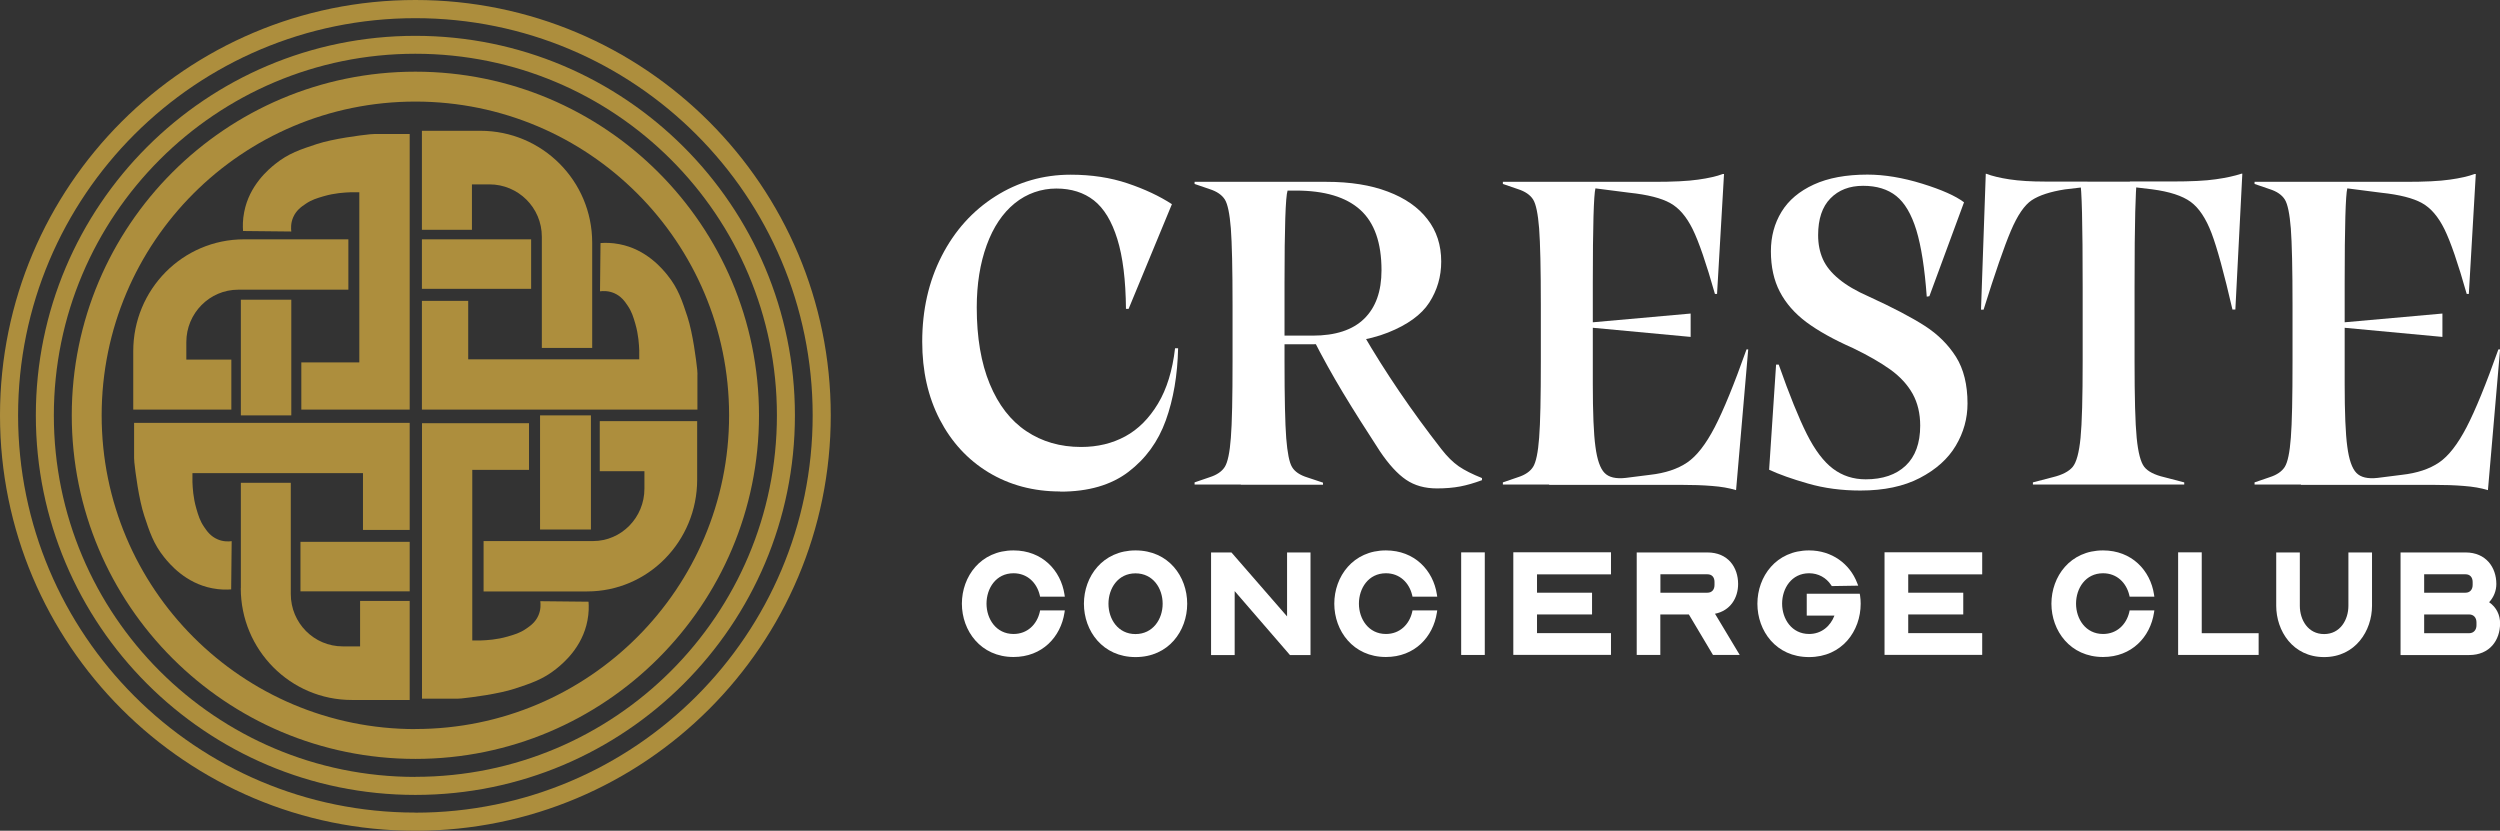
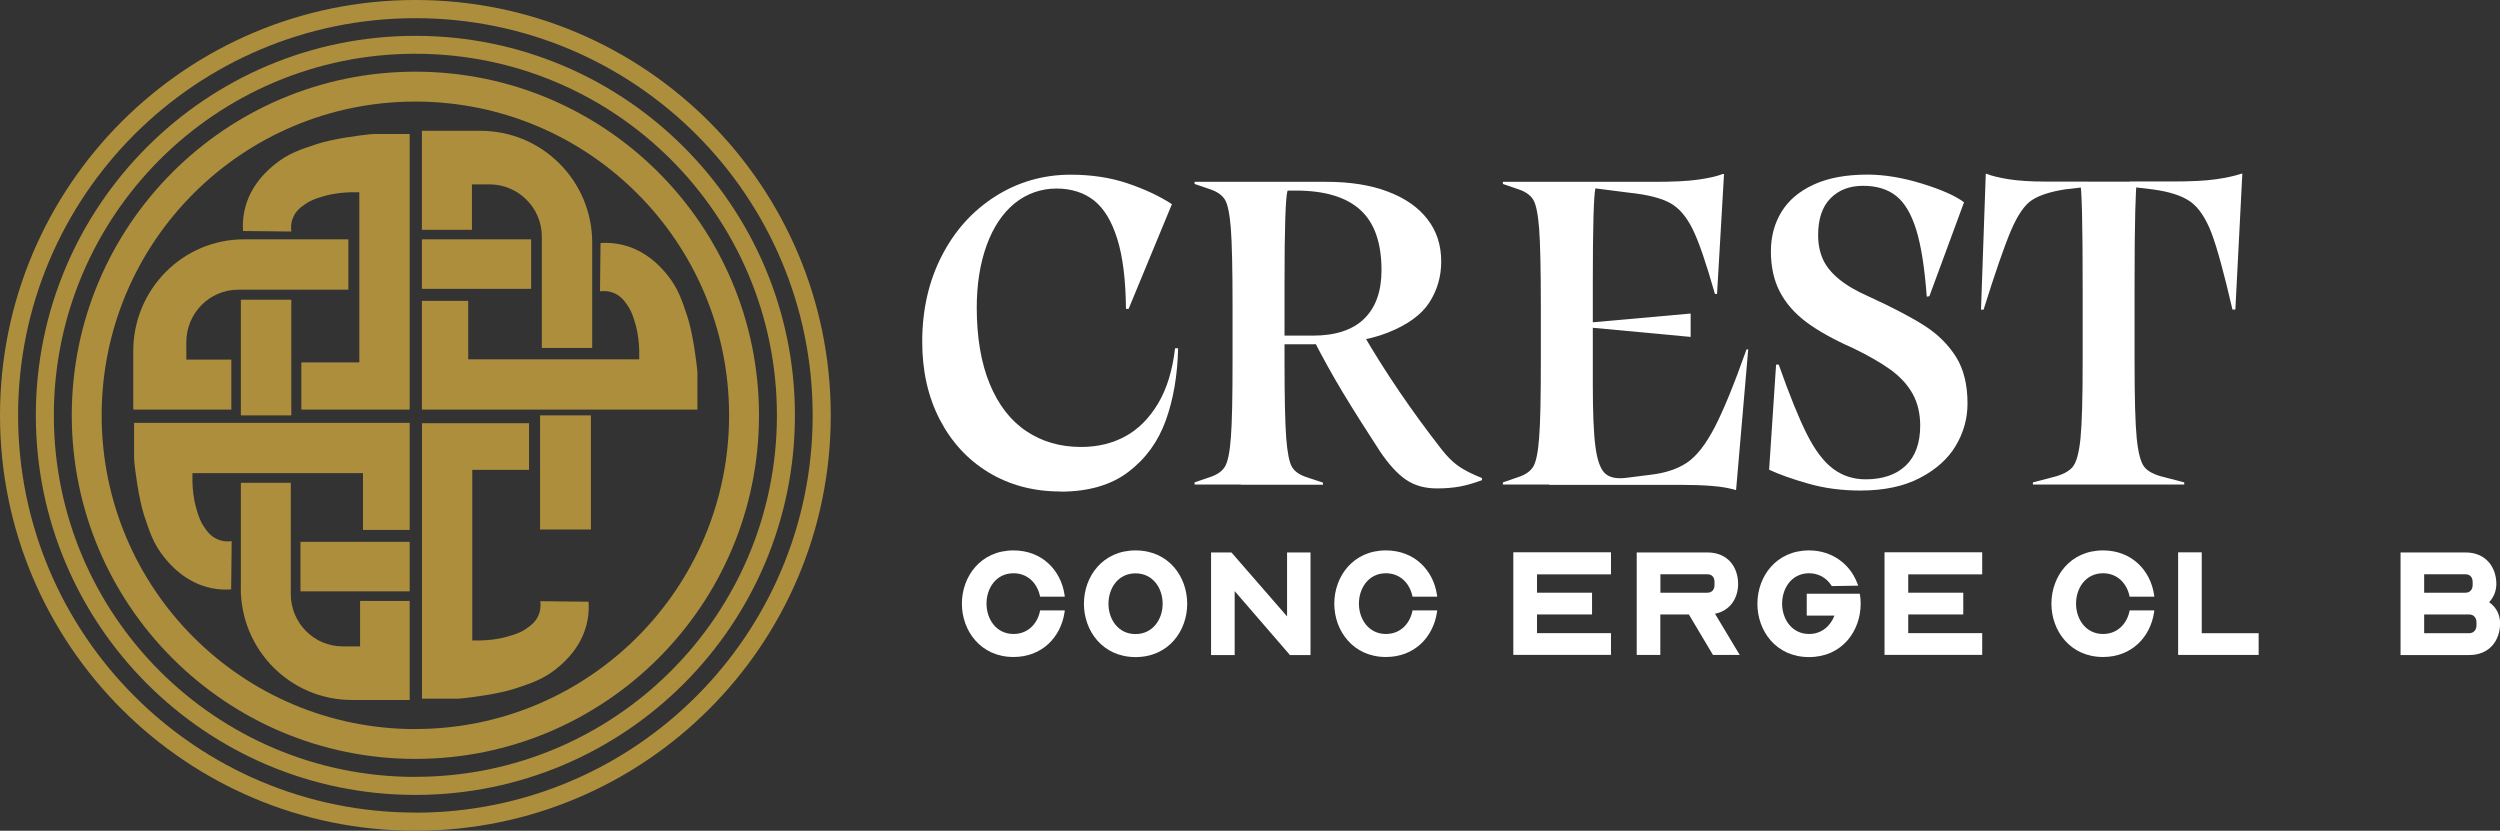
<svg xmlns="http://www.w3.org/2000/svg" id="Layer_2" viewBox="0 0 294.37 97.82">
  <rect x="0" y="0" width="294.37" height="97.82" fill="#333333" stroke="none" />
  <defs>
    <style>      .cls-1 {        fill: #fff;      }      .cls-2 {        fill: #ad8e3d;      }    </style>
  </defs>
  <g id="Layer_1-2" data-name="Layer_1">
    <g>
      <g>
        <path class="cls-2" d="M48.24,15.79v32.44h-12.76v-5.56h6.83v-20.03c-.25,0-.61,0-1.05,0-.69.03-1.81.08-3.13.46-.78.23-1.42.41-2.15.91-.51.34-1.11.77-1.46,1.58-.3.69-.26,1.33-.22,1.67l-5.68-.06c-.04-.53-.05-1.31.13-2.22.6-3.16,2.88-5.05,3.67-5.68,1.54-1.24,2.98-1.71,4.89-2.34,1.94-.63,5.09-1.03,6.26-1.15.17-.02.34-.03.51-.03h4.15Z" />
        <path class="cls-2" d="M48.24,49.79v12.61h-5.5v-6.69h-20.08c0,.25-.01.62,0,1.05.03.7.08,1.81.46,3.13.23.78.41,1.42.91,2.15.34.51.77,1.11,1.58,1.46.68.3,1.32.27,1.67.22l-.06,5.68c-.53.04-1.31.05-2.22-.13-3.16-.6-5.05-2.88-5.68-3.67-1.24-1.54-1.71-2.98-2.34-4.89-.63-1.93-1.04-5.09-1.16-6.26-.01-.17-.03-.34-.03-.51v-4.15h32.45Z" />
        <path class="cls-2" d="M69.73,28.56v12.41h-5.93v-13.1c0-3.41-2.77-6.16-6.17-6.16h-2.06v5.35h-5.89v-11.66h6.88c7.28,0,13.17,5.89,13.17,13.17Z" />
-         <path class="cls-2" d="M69.14,69.64h-12.2v-5.93h12.88c3.35,0,6.06-2.77,6.06-6.17v-2.06h-5.26v-5.89h11.47v6.88c0,7.28-5.79,13.17-12.95,13.17Z" />
        <path class="cls-2" d="M28.36,69.26v-12.41h5.88v13.1c0,3.41,2.74,6.16,6.12,6.16h2.04s0-5.35,0-5.35h5.84v11.66h-6.82c-7.22,0-13.07-5.89-13.07-13.17Z" />
        <path class="cls-2" d="M28.73,28.18h12.29s0,5.93,0,5.93h-12.97c-3.37,0-6.11,2.77-6.11,6.17v2.06s5.3,0,5.3,0v5.89s-11.55,0-11.55,0v-6.88c0-7.28,5.83-13.17,13.04-13.17Z" />
        <path class="cls-2" d="M82.12,44.08v4.15h-32.44v-12.8h5.45v6.88h20.14c0-.25,0-.61,0-1.05-.03-.69-.08-1.81-.46-3.13-.23-.78-.41-1.42-.91-2.15-.34-.51-.77-1.11-1.58-1.46-.69-.3-1.33-.26-1.67-.22l.06-5.68c.53-.04,1.31-.05,2.22.13,3.16.6,5.05,2.88,5.68,3.67,1.24,1.54,1.71,2.98,2.34,4.89.63,1.94,1.03,5.09,1.15,6.26.02.17.03.34.03.51Z" />
        <rect class="cls-2" x="28.36" y="35.29" width="5.94" height="13.62" />
        <rect class="cls-2" x="35.38" y="63.8" width="12.86" height="5.83" />
        <rect class="cls-2" x="49.68" y="28.18" width="12.86" height="5.83" />
        <rect class="cls-2" x="63.59" y="48.91" width="5.99" height="13.44" />
        <path class="cls-2" d="M69.17,73.07c-.6,3.16-2.88,5.05-3.67,5.68-1.54,1.24-2.98,1.71-4.89,2.34-1.94.63-5.09,1.03-6.26,1.15-.18.02-.34.03-.51.03h-4.15v-32.44h12.6v5.5h-6.68v20.08c.25,0,.61,0,1.05,0,.69-.03,1.81-.08,3.12-.46.79-.23,1.43-.41,2.16-.91.5-.34,1.11-.77,1.46-1.58.3-.69.26-1.33.22-1.67l5.68.06c.04.53.05,1.31-.13,2.22Z" />
        <path class="cls-2" d="M48.91,0C21.89,0,0,21.9,0,48.91s21.89,48.91,48.91,48.91,48.91-21.89,48.91-48.91S75.92,0,48.91,0ZM48.91,95.68c-25.83,0-46.78-20.94-46.78-46.78S23.07,2.14,48.91,2.14s46.78,20.94,46.78,46.77-20.94,46.78-46.78,46.78Z" />
        <path class="cls-2" d="M48.91,4.22C24.23,4.22,4.22,24.23,4.22,48.91s20.01,44.69,44.69,44.69,44.69-20.01,44.69-44.69S73.59,4.22,48.91,4.22ZM48.91,91.48c-23.52,0-42.57-19.06-42.57-42.57S25.39,6.33,48.91,6.33s42.57,19.06,42.57,42.57-19.06,42.57-42.57,42.57Z" />
        <path class="cls-2" d="M48.91,8.44c-22.35,0-40.46,18.12-40.46,40.46s18.11,40.46,40.46,40.46,40.46-18.11,40.46-40.46S71.25,8.44,48.91,8.44ZM48.91,85.85c-20.41,0-36.94-16.54-36.94-36.94S28.5,11.96,48.91,11.96s36.94,16.54,36.94,36.94-16.54,36.94-36.94,36.94Z" />
      </g>
      <g>
        <g>
          <path class="cls-1" d="M113.26,71.09c0-3.2,2.2-6.28,6.08-6.28,3.38,0,5.57,2.36,6,5.18l.04.27h-2.91l-.04-.18c-.35-1.46-1.46-2.58-3.09-2.58-2.07,0-3.18,1.78-3.18,3.58s1.13,3.57,3.18,3.57c1.64,0,2.75-1.13,3.09-2.58l.04-.2h2.91l-.04.27c-.44,2.86-2.62,5.22-6,5.22-3.87,0-6.08-3.09-6.08-6.28Z" />
          <path class="cls-1" d="M127.63,71.09c0-3.2,2.2-6.28,6.08-6.28s6.08,3.07,6.08,6.28-2.2,6.28-6.08,6.28-6.08-3.09-6.08-6.28ZM130.52,71.09c0,1.82,1.13,3.57,3.18,3.57s3.2-1.75,3.2-3.57-1.13-3.58-3.2-3.58-3.18,1.78-3.18,3.58Z" />
          <path class="cls-1" d="M151.55,72.58v-7.53h2.76v12.08h-2.42l-6.51-7.53v7.53h-2.78v-12.08h2.4l6.55,7.53Z" />
          <path class="cls-1" d="M157.11,71.09c0-3.2,2.2-6.28,6.08-6.28,3.38,0,5.57,2.36,6,5.18l.04.27h-2.91l-.04-.18c-.35-1.46-1.46-2.58-3.09-2.58-2.07,0-3.18,1.78-3.18,3.58s1.13,3.57,3.18,3.57c1.64,0,2.75-1.13,3.09-2.58l.04-.2h2.91l-.04.27c-.44,2.86-2.62,5.22-6,5.22-3.87,0-6.08-3.09-6.08-6.28Z" />
-           <path class="cls-1" d="M174.83,77.12h-2.78v-12.08h2.78v12.08Z" />
          <path class="cls-1" d="M189.69,67.63h-8.71v2.16h6.48v2.56h-6.48v2.2h8.71v2.56h-11.5v-12.08h11.5v2.58Z" />
          <path class="cls-1" d="M192.73,65.05h8.31c2.44,0,3.62,1.76,3.62,3.71,0,1.64-.91,3.15-2.73,3.51.05.09.13.16.16.25l2.76,4.6h-3.15l-2.84-4.77h-3.36v4.77h-2.78v-12.08ZM195.51,69.79h5.53c.55,0,.84-.38.84-.91v-.35c0-.55-.29-.91-.84-.91h-5.53v2.16Z" />
          <path class="cls-1" d="M206.93,71.09c0-3.2,2.2-6.28,6.08-6.28,2.69,0,4.8,1.58,5.66,3.82l.13.33-3.11.05-.09-.13c-.56-.85-1.49-1.38-2.58-1.38-2.07,0-3.18,1.78-3.18,3.58s1.13,3.57,3.18,3.57c1.46,0,2.51-.93,2.98-2.16h-3.26v-2.58h6.24l.04.22c.05.31.07.65.07.96,0,3.2-2.18,6.28-6.08,6.28s-6.08-3.09-6.08-6.28Z" />
          <path class="cls-1" d="M233.4,67.63h-8.71v2.16h6.48v2.56h-6.48v2.2h8.71v2.56h-11.5v-12.08h11.5v2.58Z" />
          <path class="cls-1" d="M241.55,71.09c0-3.2,2.2-6.28,6.08-6.28,3.38,0,5.57,2.36,6,5.18l.04.27h-2.91l-.04-.18c-.35-1.46-1.46-2.58-3.09-2.58-2.07,0-3.18,1.78-3.18,3.58s1.13,3.57,3.18,3.57c1.64,0,2.75-1.13,3.09-2.58l.04-.2h2.91l-.04.27c-.44,2.86-2.62,5.22-6,5.22-3.87,0-6.08-3.09-6.08-6.28Z" />
          <path class="cls-1" d="M259.26,74.56h6.69v2.56h-9.48v-12.08h2.78v9.51Z" />
-           <path class="cls-1" d="M270.8,65.05v6.28c0,1.66.96,3.33,2.86,3.33s2.86-1.69,2.86-3.33v-6.28h2.78v6.28c0,2.93-1.95,6.04-5.64,6.04s-5.64-3.09-5.64-6.04v-6.28h2.78Z" />
          <path class="cls-1" d="M282.66,65.05h7.66c2.4,0,3.62,1.76,3.62,3.71,0,.78-.29,1.55-.85,2.15.87.6,1.29,1.51,1.29,2.49,0,1.96-1.2,3.73-3.64,3.73h-8.08v-12.08ZM285.44,69.79h4.87c.53,0,.84-.38.84-.91v-.35c0-.55-.31-.91-.84-.91h-4.87v2.16ZM285.44,74.56h5.29c.55,0,.87-.4.87-.93v-.35c0-.55-.33-.93-.87-.93h-5.29v2.2Z" />
        </g>
        <g>
          <path class="cls-1" d="M124.85,57.87c-3.16,0-5.97-.75-8.44-2.24-2.46-1.49-4.38-3.58-5.76-6.24-1.38-2.67-2.06-5.72-2.06-9.15,0-3.74.76-7.1,2.29-10.09,1.53-2.99,3.64-5.33,6.32-7.03,2.68-1.7,5.64-2.55,8.87-2.55,2.45,0,4.68.34,6.7,1.02,2.02.68,3.76,1.5,5.22,2.45l-5.1,12.33h-.31c-.03-3.4-.37-6.14-1.02-8.23-.65-2.09-1.56-3.6-2.75-4.54-1.19-.93-2.67-1.4-4.43-1.4s-3.47.58-4.89,1.73c-1.43,1.16-2.53,2.8-3.31,4.94-.78,2.14-1.17,4.59-1.17,7.34,0,3.53.51,6.53,1.53,9,1.02,2.46,2.45,4.32,4.31,5.56,1.85,1.24,4,1.86,6.45,1.86,1.94,0,3.67-.42,5.2-1.25,1.53-.83,2.81-2.12,3.85-3.85,1.04-1.73,1.71-3.91,2.01-6.52h.36c-.07,3.16-.55,5.99-1.45,8.49-.9,2.5-2.37,4.52-4.41,6.07s-4.71,2.32-8,2.32Z" />
          <path class="cls-1" d="M146.11,57.05h-5.45v-.25l1.78-.61c.85-.27,1.44-.68,1.78-1.22.34-.54.58-1.68.71-3.41.14-1.73.2-4.76.2-9.07v-6.52c0-4.31-.07-7.34-.2-9.07-.14-1.73-.37-2.87-.71-3.41-.34-.54-.94-.95-1.78-1.22l-1.78-.61v-.25h15.54c2.79,0,5.19.38,7.21,1.15,2.02.76,3.58,1.84,4.66,3.24,1.09,1.39,1.63,3.06,1.63,5,0,1.77-.47,3.37-1.4,4.82-.93,1.44-2.56,2.62-4.87,3.54-2.31.92-5.35,1.38-9.12,1.38h-4.03v-1.02h4.28c2.68,0,4.71-.66,6.07-1.99,1.36-1.33,2.04-3.23,2.04-5.71,0-3.23-.83-5.6-2.5-7.11-1.67-1.51-4.2-2.27-7.59-2.27h-.97c-.24.71-.36,4.35-.36,10.91v9.17c0,4.32.07,7.34.2,9.07.14,1.73.36,2.87.69,3.41.32.54.93.95,1.81,1.22l1.83.61v.25h-9.68ZM160.43,39.21c2.68,4.62,5.78,9.17,9.28,13.66.68.88,1.37,1.56,2.06,2.04.7.48,1.61.93,2.73,1.38v.25c-.92.34-1.78.59-2.57.74-.8.15-1.71.23-2.73.23-1.43,0-2.64-.34-3.64-1.02-1-.68-2.03-1.8-3.08-3.36-1.66-2.55-3.12-4.85-4.36-6.91-1.24-2.06-2.4-4.15-3.49-6.29l5.81-.71Z" />
          <path class="cls-1" d="M182.41,57.05h-5.45v-.25l1.78-.61c.85-.27,1.44-.68,1.78-1.22.34-.54.58-1.68.71-3.41.14-1.73.2-4.76.2-9.07v-6.52c0-4.31-.07-7.34-.2-9.07-.14-1.73-.37-2.87-.71-3.41-.34-.54-.94-.95-1.78-1.22l-1.78-.61v-.25h17.79c2.24,0,3.98-.08,5.2-.26,1.22-.17,2.19-.39,2.9-.66h.15l-.82,14.12h-.25c-1.02-3.6-1.89-6.14-2.62-7.62-.73-1.48-1.61-2.51-2.65-3.08-1.04-.58-2.64-.99-4.82-1.22l-3.98-.51c-.2.75-.31,4.45-.31,11.11v11.87c0,3.43.1,5.91.31,7.44.2,1.53.56,2.56,1.07,3.08.51.53,1.34.72,2.5.59l2.85-.36c1.8-.2,3.26-.69,4.38-1.45,1.12-.76,2.2-2.15,3.24-4.15,1.04-2,2.29-5.06,3.75-9.17h.2l-1.43,16.56h-.05c-.78-.24-1.71-.4-2.78-.48-1.07-.09-2.3-.13-3.69-.13h-15.49ZM199.07,39.67l-12.54-1.17v-.46l12.54-1.12v2.75Z" />
          <path class="cls-1" d="M219.07,57.76c-2.21,0-4.27-.27-6.17-.82-1.9-.54-3.43-1.09-4.59-1.63l.82-12.38h.31c1.26,3.57,2.36,6.29,3.31,8.18.95,1.89,1.98,3.25,3.08,4.08,1.1.83,2.39,1.25,3.85,1.25,2,0,3.58-.54,4.71-1.61s1.71-2.64,1.71-4.71c0-1.43-.3-2.68-.89-3.75-.6-1.07-1.47-2.02-2.62-2.85-1.16-.83-2.62-1.67-4.38-2.52-2.31-1.02-4.15-2.05-5.53-3.08-1.38-1.04-2.41-2.22-3.11-3.57-.7-1.34-1.05-2.93-1.05-4.77,0-1.73.42-3.28,1.25-4.64.83-1.36,2.1-2.43,3.8-3.21,1.7-.78,3.8-1.17,6.32-1.17,2,0,4.15.36,6.45,1.07,2.29.71,3.93,1.44,4.92,2.19l-4.08,11.06-.31.05c-.24-3.33-.65-5.94-1.22-7.82-.58-1.89-1.37-3.23-2.37-4.03-1-.8-2.3-1.2-3.9-1.2s-2.88.49-3.85,1.48c-.97.99-1.45,2.43-1.45,4.33,0,1.05.19,2,.56,2.83s1,1.61,1.89,2.34c.88.73,2.06,1.42,3.52,2.06,2.82,1.29,5.01,2.44,6.57,3.44,1.56,1,2.79,2.23,3.7,3.67.9,1.44,1.35,3.27,1.35,5.48,0,1.77-.46,3.42-1.38,4.97-.92,1.55-2.33,2.81-4.23,3.8-1.9.99-4.23,1.48-6.98,1.48Z" />
          <path class="cls-1" d="M233.57,36.46h-.31l.56-16h.05c.71.27,1.63.49,2.75.66,1.12.17,2.51.26,4.18.26h4.99v.61l-2.65.31c-1.73.27-3.03.7-3.9,1.27-.87.58-1.69,1.78-2.47,3.62s-1.85,4.93-3.21,9.28ZM246.51,57.05h-7.14v-.25l2.34-.61c1.12-.27,1.9-.68,2.35-1.22.44-.54.75-1.68.92-3.41.17-1.73.25-4.76.25-9.07v-8.66c0-7.54-.1-11.69-.31-12.44h6.68c-.07.48-.13,1.66-.18,3.57-.05,1.9-.08,4.86-.08,8.87v8.66c0,4.32.08,7.34.25,9.07.17,1.73.47,2.87.89,3.41.42.54,1.21.95,2.37,1.22l2.34.61v.25h-10.7ZM262.87,36.46c-.99-4.28-1.81-7.29-2.47-9.02-.66-1.73-1.48-2.96-2.45-3.67-.97-.71-2.49-1.21-4.56-1.48l-2.6-.31v-.61h4.94c2.24,0,3.97-.08,5.17-.26,1.21-.17,2.22-.39,3.03-.66h.1l-.82,16h-.36Z" />
-           <path class="cls-1" d="M270.92,57.05h-5.45v-.25l1.78-.61c.85-.27,1.44-.68,1.78-1.22.34-.54.58-1.68.71-3.41.14-1.73.2-4.76.2-9.07v-6.52c0-4.31-.07-7.34-.2-9.07-.14-1.73-.37-2.87-.71-3.41-.34-.54-.93-.95-1.78-1.22l-1.78-.61v-.25h17.79c2.24,0,3.98-.08,5.2-.26,1.22-.17,2.19-.39,2.91-.66h.15l-.82,14.12h-.25c-1.02-3.6-1.89-6.14-2.62-7.62-.73-1.48-1.61-2.51-2.65-3.08-1.04-.58-2.64-.99-4.82-1.22l-3.97-.51c-.2.75-.31,4.45-.31,11.11v11.87c0,3.43.1,5.91.31,7.44.2,1.53.56,2.56,1.07,3.08.51.53,1.34.72,2.5.59l2.85-.36c1.8-.2,3.26-.69,4.38-1.45,1.12-.76,2.2-2.15,3.24-4.15,1.04-2,2.29-5.06,3.75-9.17h.2l-1.43,16.56h-.05c-.78-.24-1.71-.4-2.78-.48-1.07-.09-2.3-.13-3.69-.13h-15.49ZM287.59,39.67l-12.54-1.17v-.46l12.54-1.12v2.75Z" />
        </g>
      </g>
    </g>
  </g>
</svg>